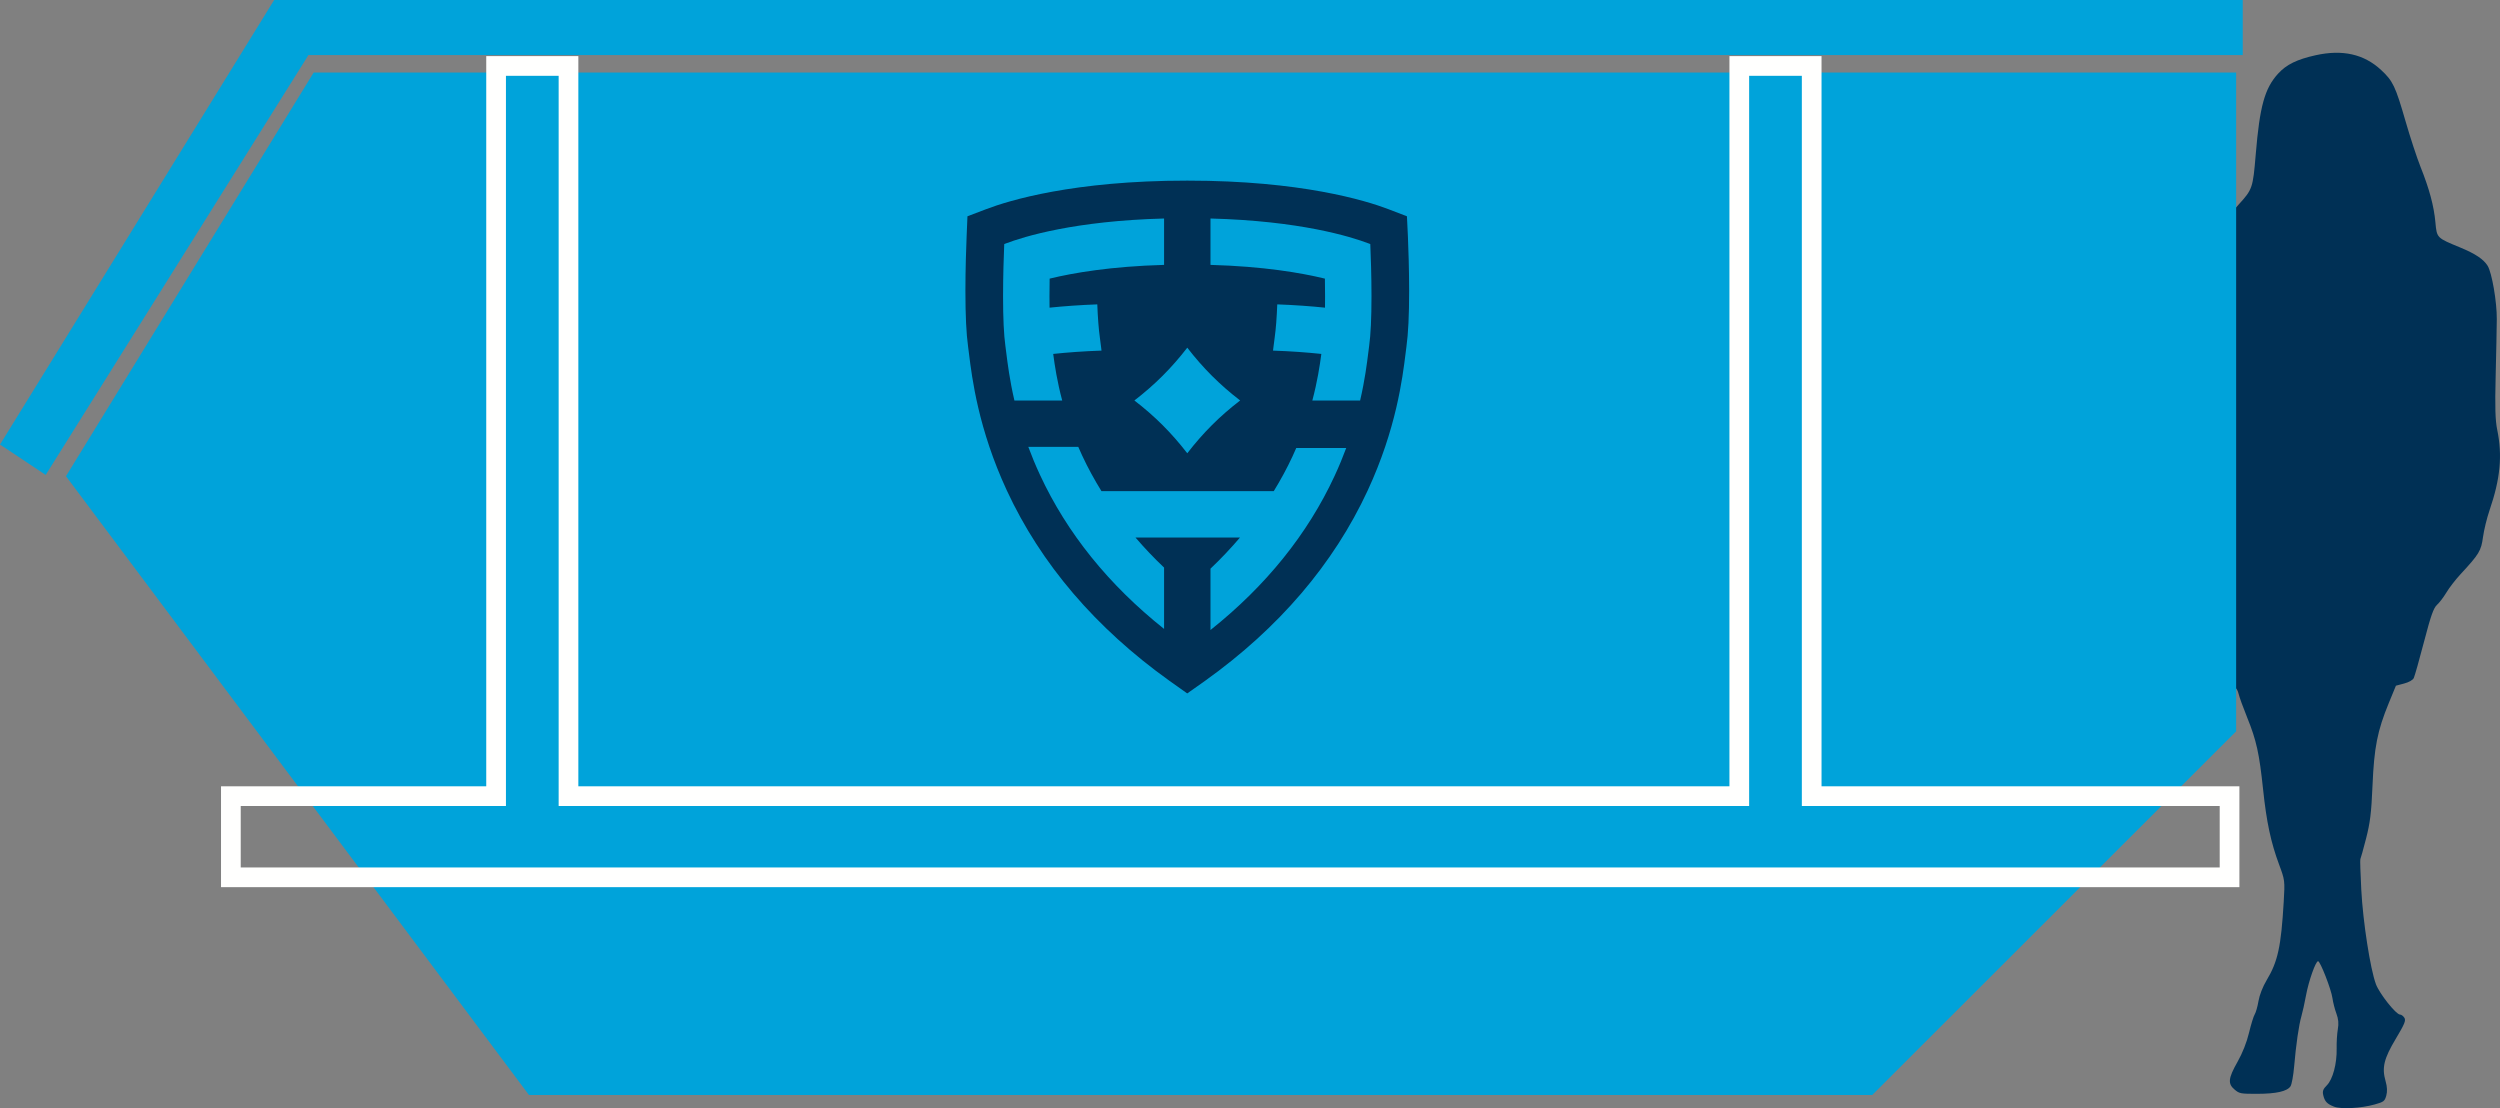
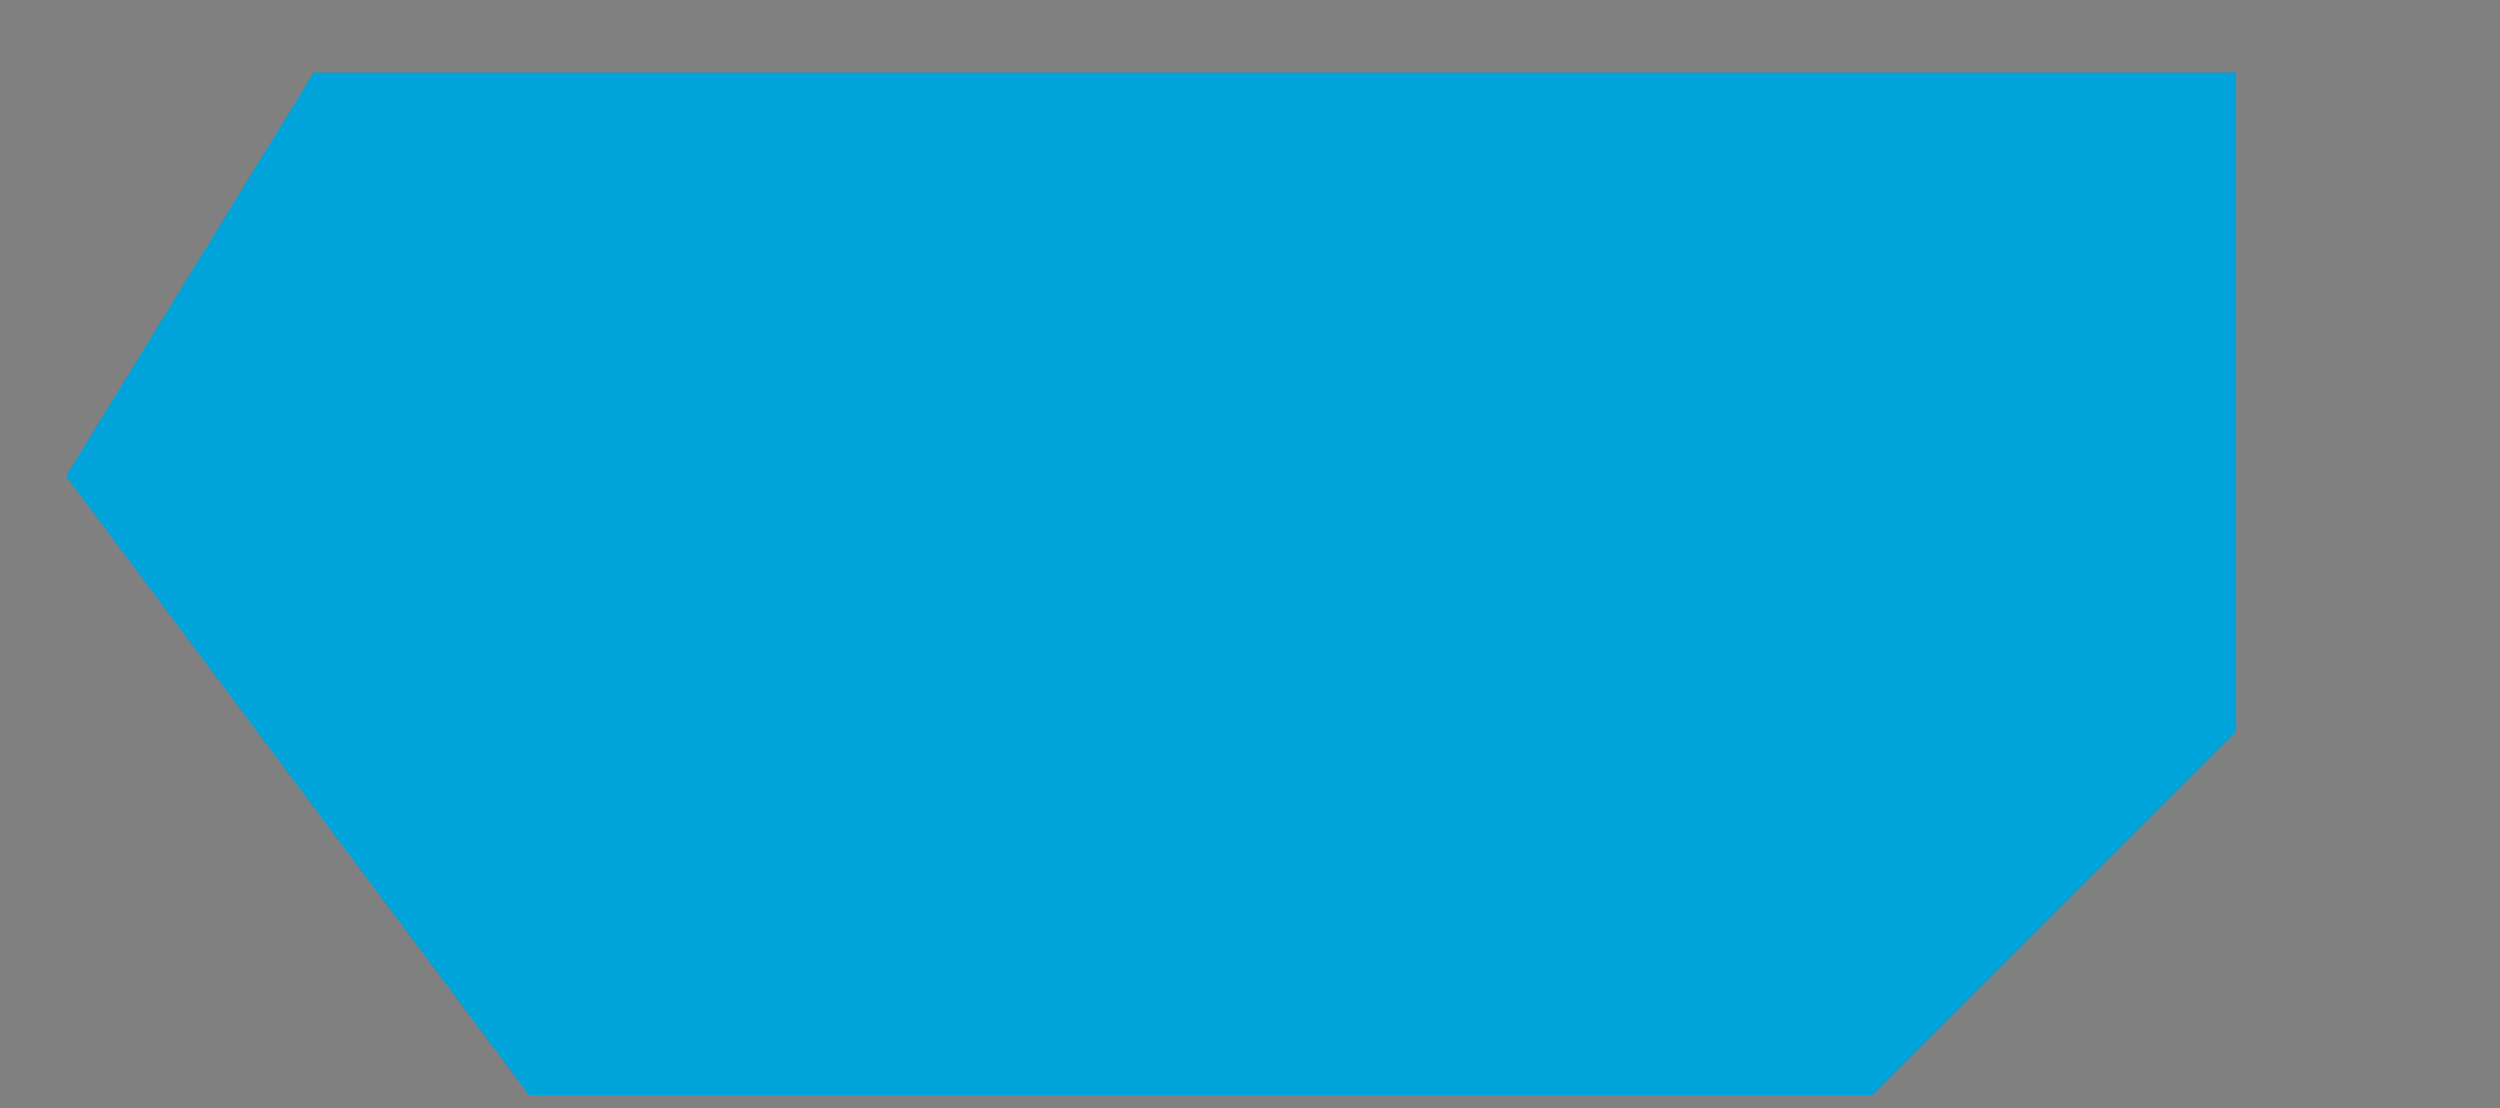
<svg xmlns="http://www.w3.org/2000/svg" width="379px" height="168px" viewBox="0 0 379 168" version="1.1">
  <rect x="0" y="0" width="379" height="168" fill="#808080" stroke="none" />
  <title>Group 13</title>
  <g id="Concept-3" stroke="none" stroke-width="1" fill="none" fill-rule="evenodd">
    <g id="Commercial" transform="translate(-1049, -1199)">
      <g id="Group-13" transform="translate(1049, 1199)">
-         <path d="M352.201,166.015 C352.065,165.412 352.182,165.099 352.754,164.528 C353.654,163.632 354.288,161.239 354.237,158.94 C354.216,158.016 354.296,156.71 354.415,156.037 C354.569,155.166 354.506,154.48 354.198,153.657 C353.96,153.021 353.69,151.965 353.598,151.311 C353.412,149.979 351.752,145.718 351.42,145.718 C351.052,145.718 349.994,148.718 349.593,150.896 C349.383,152.04 349.069,153.459 348.897,154.048 C348.509,155.37 348.075,158.365 347.793,161.663 C347.675,163.037 347.428,164.394 347.243,164.678 C346.742,165.447 345.086,165.82 342.155,165.824 C339.689,165.828 339.493,165.791 338.773,165.188 C337.709,164.296 337.793,163.474 339.203,160.986 C339.959,159.652 340.6,158.033 340.951,156.571 C341.255,155.302 341.645,154.043 341.816,153.774 C341.988,153.505 342.245,152.597 342.387,151.757 C342.539,150.852 343.04,149.57 343.615,148.613 C345.324,145.768 345.81,143.532 346.214,136.674 C346.399,133.527 346.385,133.413 345.513,131.069 C344.263,127.711 343.604,124.618 343.082,119.658 C342.51,114.215 342.071,112.228 340.681,108.797 C340.065,107.276 339.477,105.651 339.373,105.187 C339.269,104.722 339.017,104.288 338.814,104.223 C338.169,104.015 335.753,94.502 335.215,90.047 C334.845,86.987 334.533,86.421 332.773,85.627 C331.865,85.217 331.452,84.703 329.802,81.938 L327.886,78.725 L327.857,76.107 C327.842,74.667 327.639,72.151 327.407,70.515 C326.908,66.996 326.862,62.47 327.302,60.213 C327.476,59.324 327.982,57.825 328.426,56.881 C328.874,55.93 329.891,52.482 330.705,49.151 C332.462,41.961 332.908,40.492 334.164,37.758 C334.815,36.342 335.453,35.398 336.146,34.827 C336.709,34.363 337.398,33.609 337.678,33.151 C337.958,32.693 338.724,31.729 339.381,31.009 C341.477,28.713 341.545,28.511 341.971,23.382 C342.575,16.105 343.325,13.4 345.358,11.167 C346.613,9.789 348.217,9.002 351.048,8.374 C355.13,7.469 358.381,8.202 360.98,10.614 C362.765,12.27 363.149,13.074 364.662,18.317 C365.373,20.782 366.403,23.922 366.951,25.296 C368.295,28.666 368.973,31.19 369.207,33.694 C369.431,36.096 369.375,36.039 373.012,37.538 C375.252,38.462 376.507,39.302 377.123,40.29 C377.772,41.33 378.534,45.766 378.514,48.382 C378.504,49.756 378.426,53.665 378.341,57.068 C378.225,61.749 378.283,63.72 378.579,65.16 C379.387,69.085 379.05,72.593 377.404,77.39 C377.01,78.541 376.568,80.356 376.422,81.425 C376.138,83.517 375.85,83.992 372.987,87.085 C372.245,87.887 371.294,89.119 370.875,89.822 C370.456,90.525 369.815,91.368 369.45,91.695 C368.925,92.167 368.517,93.326 367.482,97.288 C366.764,100.036 366.064,102.514 365.926,102.793 C365.774,103.102 365.196,103.427 364.448,103.626 L363.221,103.951 L362.149,106.561 C360.412,110.793 359.92,113.277 359.674,119.063 C359.495,123.252 359.316,124.719 358.688,127.152 C358.266,128.786 357.879,130.18 357.828,130.249 C357.777,130.318 357.842,132.408 357.971,134.893 C358.223,139.735 359.338,146.918 360.191,149.205 C360.731,150.651 363.238,153.809 363.846,153.809 C364.037,153.809 364.333,154.028 364.504,154.295 C364.763,154.701 364.546,155.23 363.198,157.485 C361.39,160.509 361.068,161.855 361.658,163.917 C361.902,164.768 361.934,165.469 361.76,166.095 C361.525,166.939 361.376,167.053 360.019,167.433 C357.93,168.017 354.922,168.183 353.855,167.774 C352.781,167.362 352.419,166.977 352.201,166.015 Z" id="Path-Copy-15" fill="#003055" />
        <g id="Group-8">
-           <polygon id="Fill-1" fill="#00A3DA" points="41.561 0 0 67.392 6.927 72 46.757 8.352 340 8.352 340 0" />
          <polygon id="Fill-2" fill="#00A3DA" points="47.55 11 10 72.192 80.19 166 283.829 166 339 110.87 339 11" />
          <g id="Group-7" transform="translate(35, 10)">
-             <path d="M172.565,42.425 L172.436,43.439 C172.232,45.079 171.919,47.598 171.195,50.718 L163.95,50.718 C164.709,47.863 165.077,45.46 165.315,43.655 C163.14,43.424 160.703,43.245 157.99,43.151 C158.017,42.931 158.045,42.716 158.07,42.512 L158.244,41.156 C158.426,39.859 158.554,38.181 158.632,36.143 C161.278,36.241 163.686,36.416 165.87,36.642 C165.876,36.117 165.88,35.549 165.88,34.923 C165.88,34.012 165.872,33.104 165.855,32.239 C162.257,31.364 156.545,30.381 148.509,30.156 L148.509,23.125 C162.033,23.481 169.72,25.853 172.527,26.919 L172.735,27.001 L172.745,27.224 C172.81,28.755 172.918,31.789 172.918,34.923 C172.918,38.224 172.798,40.748 172.565,42.425 M167.321,62.156 C163.225,70.985 156.907,78.826 148.509,85.51 L148.509,76.209 C150.114,74.691 151.597,73.111 152.983,71.488 L137.138,71.488 C138.484,73.054 139.921,74.578 141.474,76.044 L141.474,85.344 C133.075,78.66 126.756,70.819 122.661,61.991 C121.982,60.531 121.399,59.113 120.893,57.749 L128.469,57.749 C128.652,58.173 128.843,58.601 129.046,59.038 C129.909,60.896 130.897,62.699 131.983,64.46 L158.1,64.46 C159.146,62.752 160.101,61.004 160.935,59.204 C161.138,58.768 161.33,58.338 161.512,57.915 L169.088,57.915 C168.582,59.279 167.999,60.697 167.321,62.156 M117.545,43.439 L117.415,42.425 C117.182,40.748 117.064,38.224 117.064,34.923 C117.064,31.789 117.17,28.755 117.235,27.224 L117.245,27.001 L117.454,26.919 C120.26,25.853 127.949,23.481 141.474,23.125 L141.474,30.156 C133.435,30.381 127.723,31.364 124.125,32.239 C124.109,33.104 124.1,34.012 124.1,34.923 C124.1,35.549 124.105,36.117 124.112,36.642 C126.296,36.416 128.703,36.241 131.35,36.143 C131.426,38.181 131.556,39.859 131.737,41.156 L131.91,42.512 C131.936,42.716 131.963,42.931 131.99,43.151 C129.275,43.245 126.841,43.424 124.666,43.655 C124.903,45.46 125.271,47.863 126.03,50.718 L118.785,50.718 C118.062,47.598 117.749,45.079 117.545,43.439 M144.99,42.708 C147.379,45.8 149.906,48.324 153.004,50.712 C149.906,53.096 147.38,55.621 144.99,58.715 C142.6,55.621 140.074,53.096 136.974,50.712 C140.075,48.324 142.6,45.8 144.99,42.708 M178.439,25.841 L178.292,22.789 L175.453,21.699 C172.038,20.4 162.24,17.383 145.047,17.383 L144.934,17.383 C127.737,17.383 117.94,20.4 114.522,21.702 L111.667,22.789 L111.54,25.84 C111.471,27.486 111.356,30.746 111.356,34.104 C111.356,37.817 111.489,40.581 111.763,42.561 L111.894,43.582 C112.353,47.294 113.31,55.019 117.635,64.354 C122.804,75.499 131.098,85.206 142.299,93.218 L144.984,95.123 L147.695,93.209 C158.883,85.206 167.177,75.499 172.344,64.354 C176.663,55.046 177.622,47.313 178.084,43.596 L178.215,42.559 C178.49,40.584 178.625,37.82 178.625,34.108 C178.625,30.776 178.508,27.498 178.439,25.841" id="Fill-3" fill="#003055" />
-             <polygon id="Stroke-5" stroke="#FFFFFE" stroke-width="2.986" points="239.652 110.696 239.652 0 228.676 0 228.676 110.696 51.184 110.696 51.184 0 40.208 0 40.208 110.696 0 110.696 0 123 303 123 303 110.696" />
-           </g>
+             </g>
        </g>
      </g>
    </g>
  </g>
</svg>